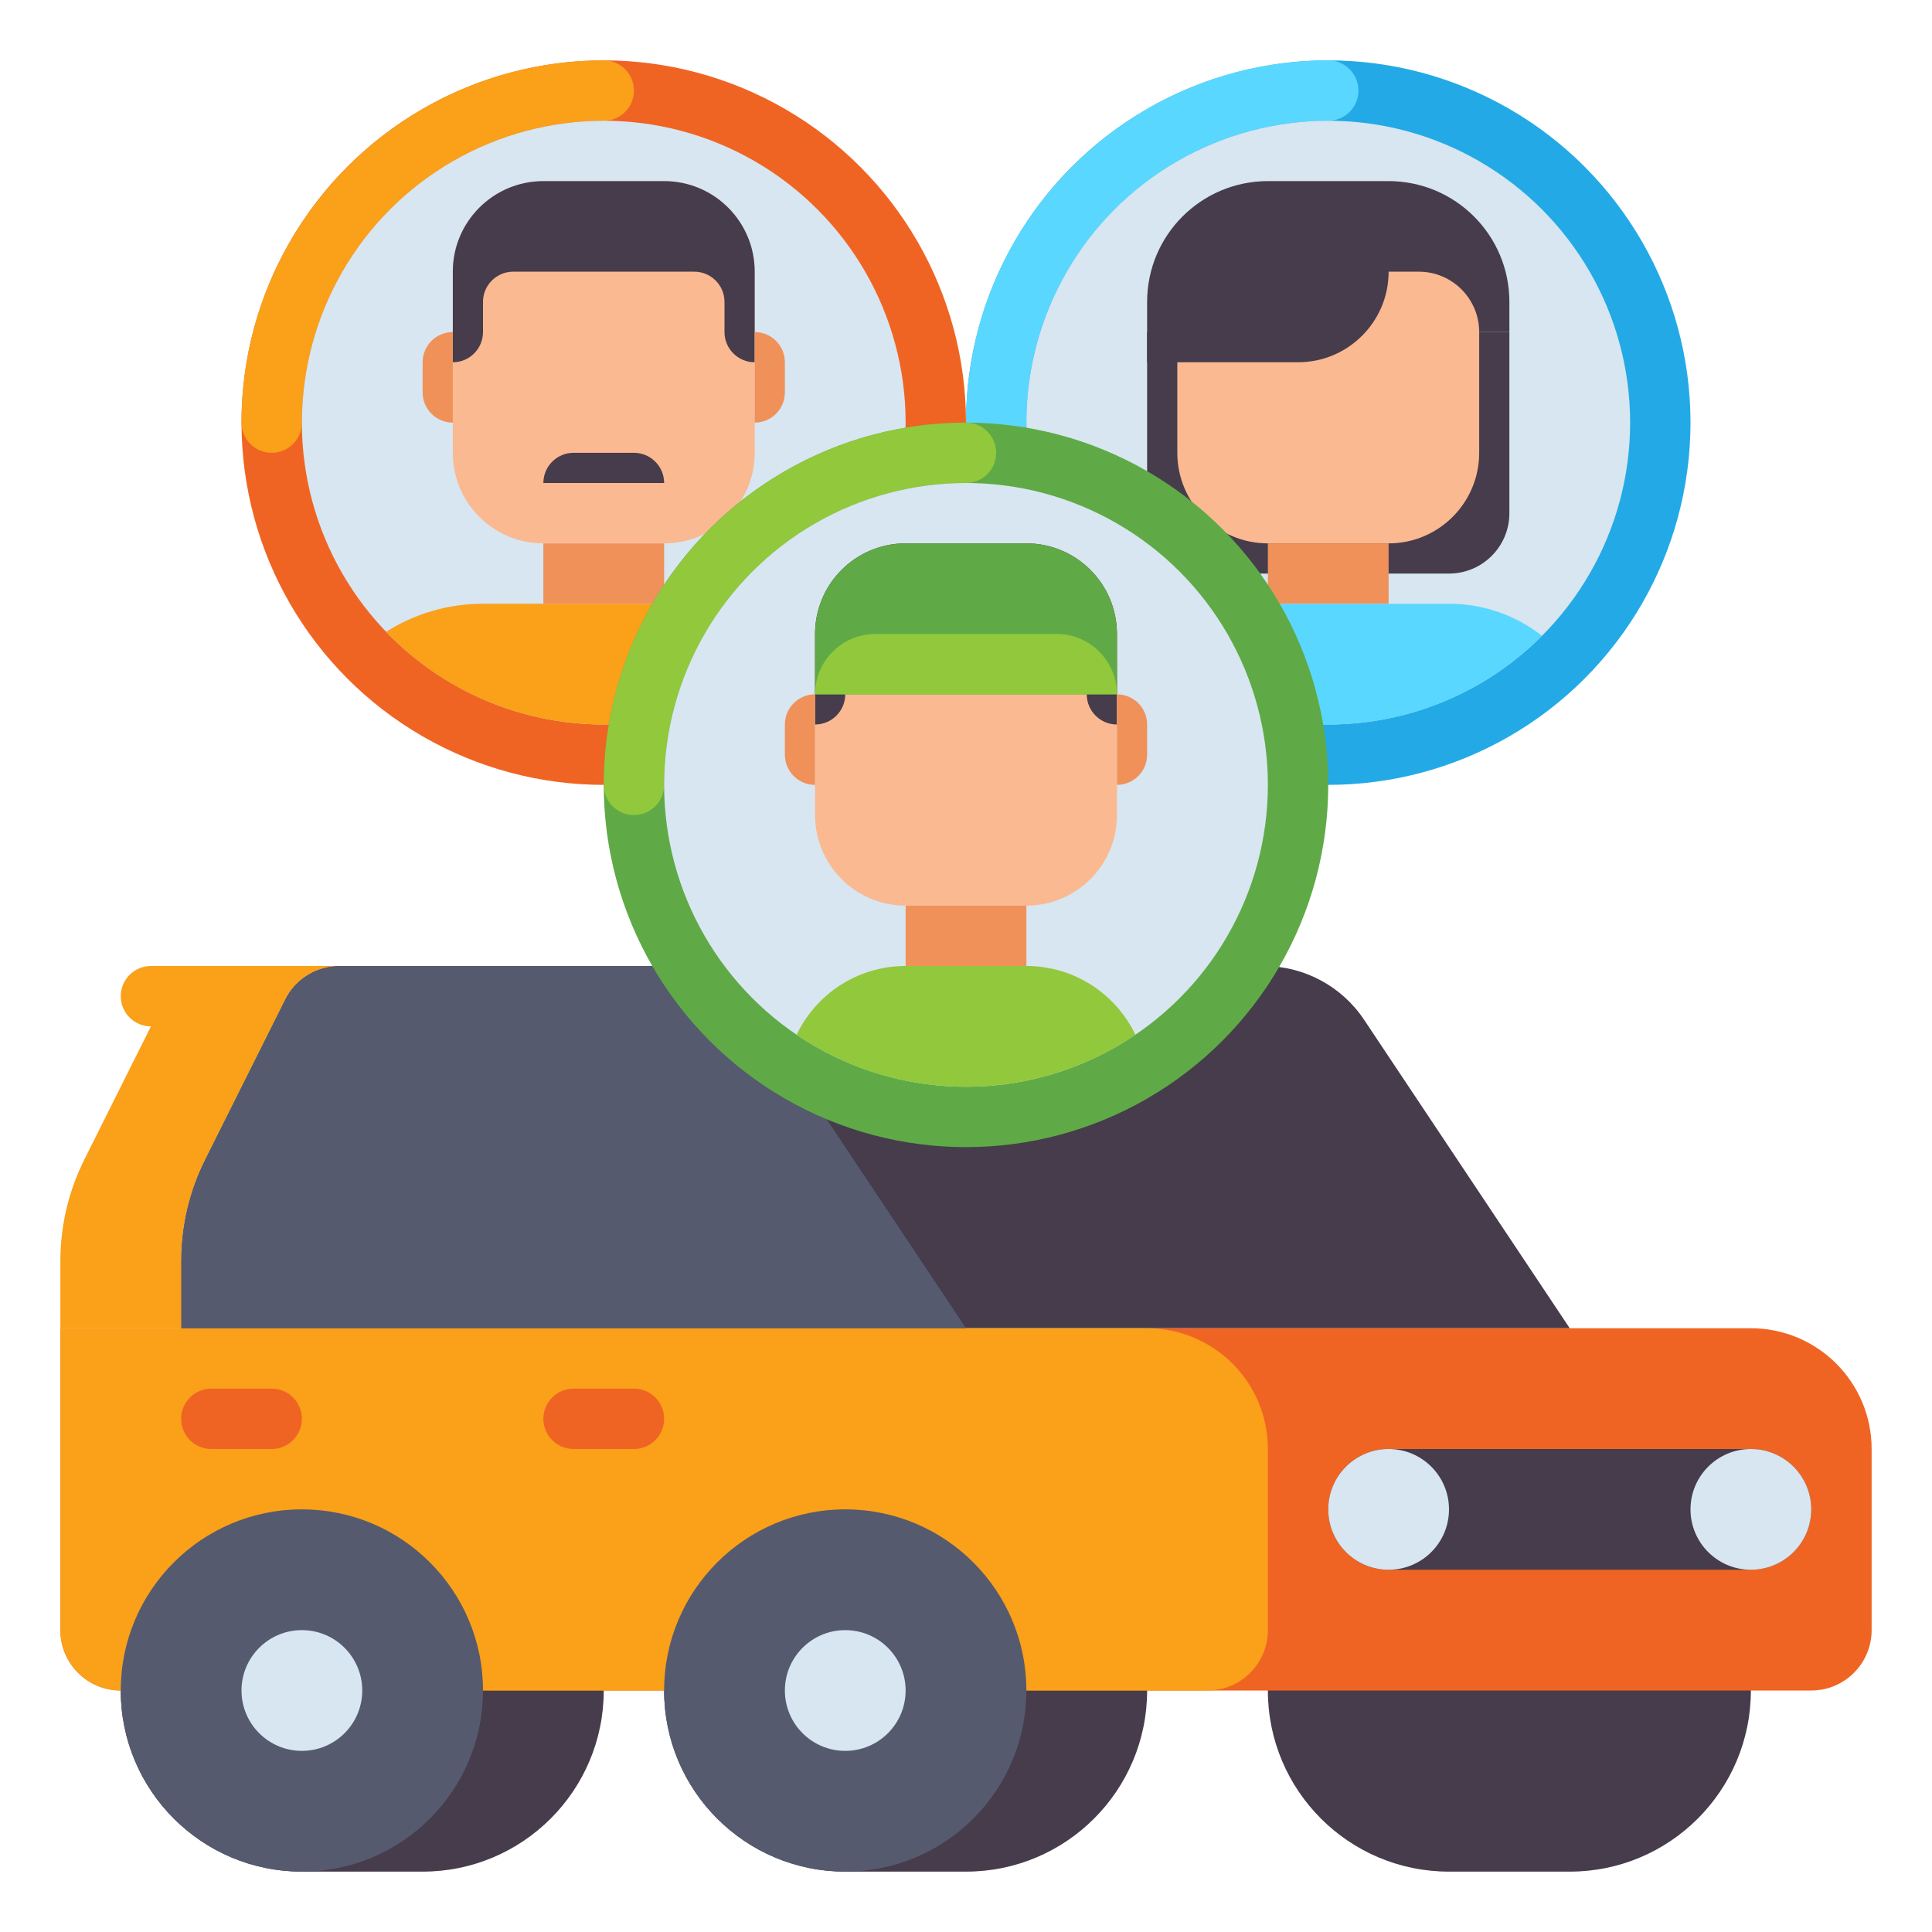
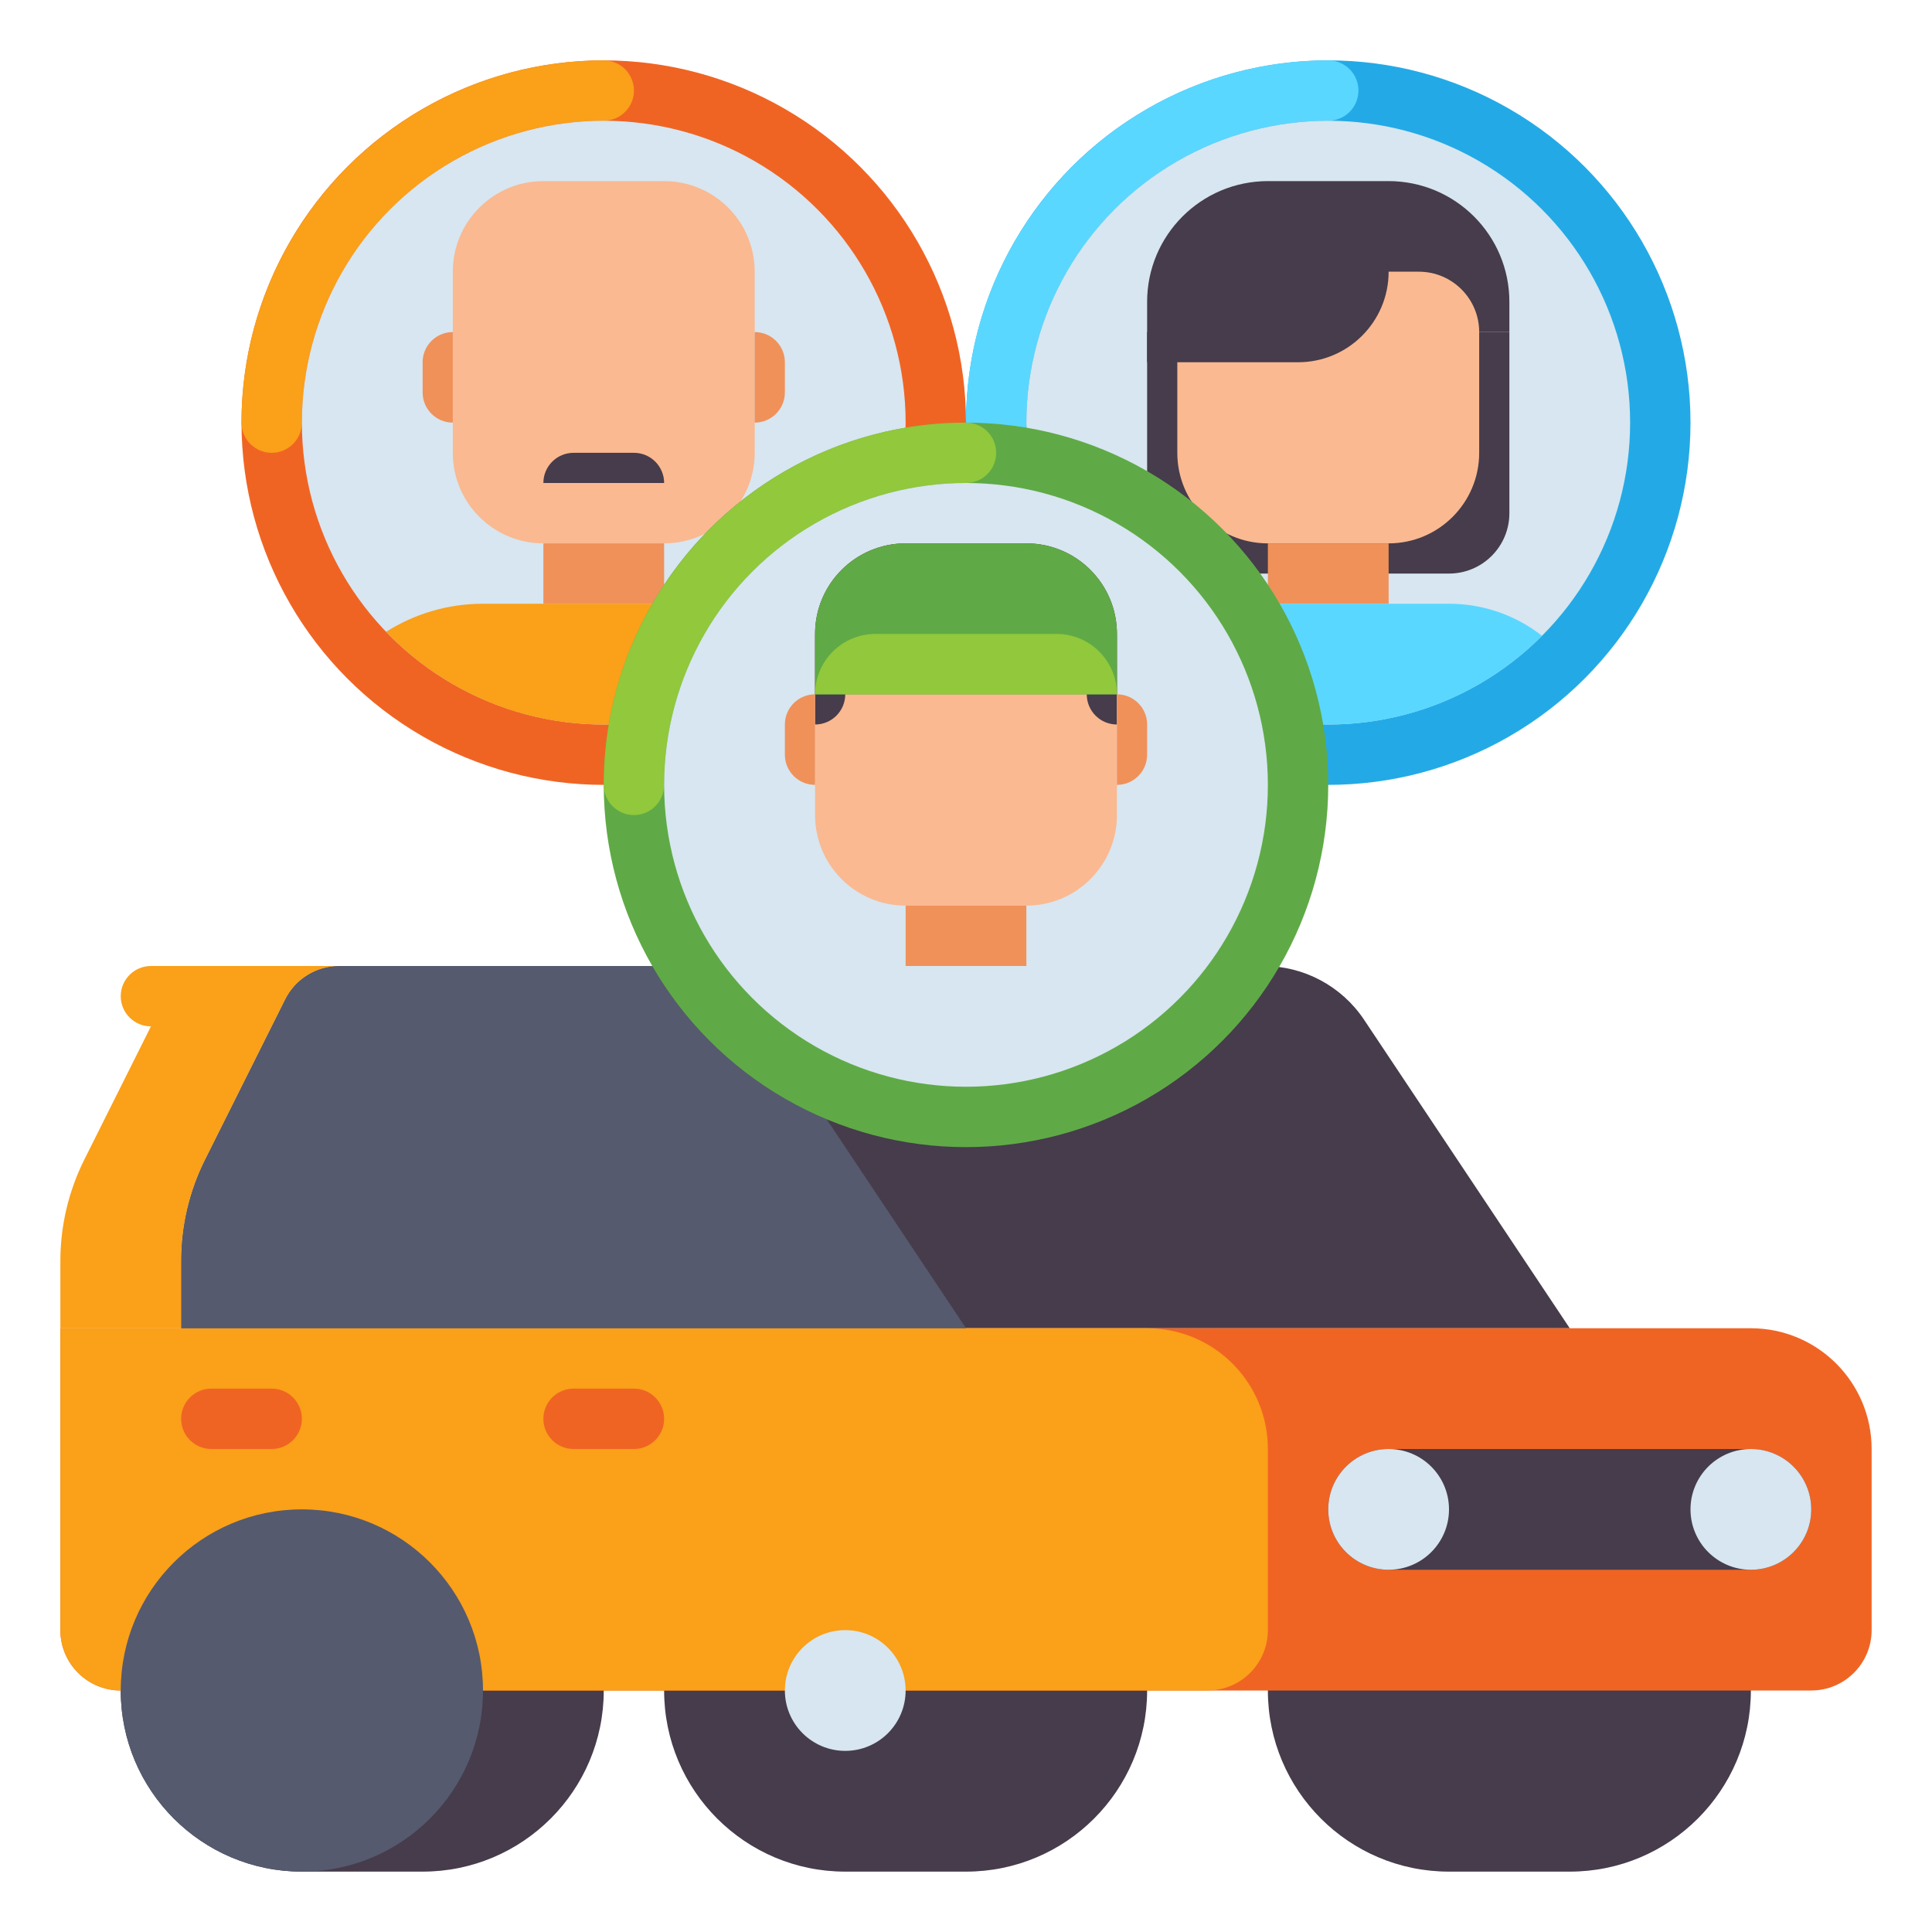
<svg xmlns="http://www.w3.org/2000/svg" id="Layer_1" height="512" viewBox="0 0 512 512" width="512">
  <g>
    <g>
      <g>
        <g>
          <g>
            <path d="m416 400h-32c-26.51 0-48 21.49-48 48 0 26.51 21.49 48 48 48h32c26.51 0 48-21.49 48-48 0-26.51-21.49-48-48-48z" fill="#463c4b" />
          </g>
        </g>
      </g>
      <g>
        <g>
          <g>
            <path d="m256 400h-32c-26.51 0-48 21.49-48 48 0 26.51 21.49 48 48 48h32c26.51 0 48-21.49 48-48 0-26.51-21.49-48-48-48z" fill="#463c4b" />
          </g>
        </g>
      </g>
      <g>
        <g>
          <g>
            <path d="m112 400h-32c-26.51 0-48 21.49-48 48 0 26.51 21.49 48 48 48h32c26.51 0 48-21.49 48-48 0-26.51-21.49-48-48-48z" fill="#463c4b" />
          </g>
        </g>
      </g>
      <g>
        <g>
          <g>
            <path d="m48 352v-17.836c0-9.315 2.169-18.501 6.334-26.833l21.243-42.487c2.71-5.421 8.25-8.845 14.311-8.845h244.986c10.699 0 20.691 5.347 26.626 14.25l54.5 81.751z" fill="#463c4b" />
          </g>
        </g>
      </g>
      <g>
        <g>
          <g>
            <path d="m480 448h-448c-8.837 0-16-7.163-16-16v-80h448c17.673 0 32 14.327 32 32v48c0 8.837-7.163 16-16 16z" fill="#f06423" />
          </g>
        </g>
      </g>
      <g>
        <g>
          <g>
            <path d="m320 448h-288c-8.837 0-16-7.163-16-16v-80h288c17.673 0 32 14.327 32 32v48c0 8.837-7.163 16-16 16z" fill="#faa019" />
          </g>
        </g>
      </g>
      <g>
        <g>
          <g>
            <path d="m464 416h-96c-8.837 0-16-7.163-16-16 0-8.837 7.163-16 16-16h96c8.837 0 16 7.163 16 16 0 8.837-7.163 16-16 16z" fill="#463c4b" />
          </g>
        </g>
      </g>
      <g>
        <g>
          <g>
            <circle cx="368" cy="400" fill="#d7e6f0" r="16" />
          </g>
        </g>
      </g>
      <g>
        <g>
          <g>
            <circle cx="464" cy="400" fill="#d7e6f0" r="16" />
          </g>
        </g>
      </g>
      <g>
        <g>
          <g>
            <path d="m89.889 256c-6.061 0-11.601 3.424-14.311 8.844l-21.244 42.488c-4.165 8.331-6.334 17.518-6.334 26.832v17.836h208l-54.5-81.75c-5.935-8.902-15.926-14.25-26.626-14.25z" fill="#555a6e" />
          </g>
        </g>
      </g>
      <g>
        <g>
          <g>
            <circle cx="80" cy="448" fill="#555a6e" r="48" />
          </g>
        </g>
      </g>
      <g>
        <g>
          <g>
-             <circle cx="80" cy="448" fill="#d7e6f0" r="16" />
-           </g>
-         </g>
-       </g>
-       <g>
-         <g>
-           <g>
-             <circle cx="224" cy="448" fill="#555a6e" r="48" />
-           </g>
+             </g>
+         </g>
+       </g>
+       <g>
+         <g>
+           <g>
+             </g>
        </g>
      </g>
      <g>
        <g>
          <g>
            <circle cx="224" cy="448" fill="#d7e6f0" r="16" />
          </g>
        </g>
      </g>
      <g>
        <g>
          <g>
            <g>
              <path d="m168 384h-16c-4.418 0-8-3.582-8-8 0-4.418 3.582-8 8-8h16c4.418 0 8 3.582 8 8 0 4.418-3.582 8-8 8z" fill="#f06423" />
            </g>
          </g>
        </g>
        <g>
          <g>
            <g>
              <path d="m72 384h-16c-4.418 0-8-3.582-8-8 0-4.418 3.582-8 8-8h16c4.418 0 8 3.582 8 8 0 4.418-3.582 8-8 8z" fill="#f06423" />
            </g>
          </g>
        </g>
      </g>
      <path d="m40 256c-4.418 0-8 3.582-8 8s3.582 8 8 8l-17.665 35.331c-4.166 8.332-6.335 17.518-6.335 26.833v17.836h32v-17.836c0-9.315 2.169-18.501 6.334-26.833l21.243-42.487c2.71-5.42 8.25-8.844 14.311-8.844z" fill="#faa019" />
    </g>
    <g>
      <g>
        <g>
          <g>
            <circle cx="160" cy="112" fill="#f06423" r="96" />
          </g>
        </g>
      </g>
      <g>
        <g>
          <g>
            <path d="m72 120c-4.418 0-8-3.582-8-8 0-52.935 43.065-96 96-96 4.418 0 8 3.582 8 8s-3.582 8-8 8c-44.112 0-80 35.888-80 80 0 4.418-3.582 8-8 8z" fill="#faa019" />
          </g>
        </g>
      </g>
      <g>
        <g>
          <g>
            <circle cx="160" cy="112" fill="#d7e6f0" r="80" />
          </g>
        </g>
      </g>
      <g>
        <g>
          <g>
            <g>
              <g>
                <path d="m176 144h-32c-13.255 0-24-10.745-24-24v-48c0-13.255 10.745-24 24-24h32c13.255 0 24 10.745 24 24v48c0 13.255-10.745 24-24 24z" fill="#fab991" />
              </g>
            </g>
          </g>
          <g>
            <g>
              <g>
                <path d="m176 128h-32c0-4.418 3.582-8 8-8h16c4.418 0 8 3.582 8 8z" fill="#463c4b" />
              </g>
            </g>
          </g>
          <g>
            <g>
              <g>
                <path d="m144 144h32v16h-32z" fill="#f0915a" />
              </g>
            </g>
          </g>
          <path d="m128 160c-9.444 0-18.251 2.728-25.676 7.438 14.556 15.14 35.015 24.562 57.676 24.562s43.12-9.422 57.676-24.562c-7.425-4.71-16.232-7.438-25.676-7.438z" fill="#faa019" />
          <g>
            <g>
              <g>
-                 <path d="m176 48h-32c-13.255 0-24 10.745-24 24v24c4.418 0 8-3.582 8-8v-8c0-4.418 3.582-8 8-8h48c4.418 0 8 3.582 8 8v8c0 4.418 3.582 8 8 8v-24c0-13.255-10.745-24-24-24z" fill="#463c4b" />
-               </g>
+                 </g>
            </g>
          </g>
          <g>
            <g>
              <g>
                <path d="m200 112v-24c4.418 0 8 3.582 8 8v8c0 4.418-3.582 8-8 8z" fill="#f0915a" />
              </g>
            </g>
          </g>
          <g>
            <g>
              <g>
                <path d="m120 112v-24c-4.418 0-8 3.582-8 8v8c0 4.418 3.582 8 8 8z" fill="#f0915a" />
              </g>
            </g>
          </g>
        </g>
      </g>
    </g>
    <g>
      <g>
        <g>
          <g>
            <circle cx="352" cy="112" fill="#23aae6" r="96" />
          </g>
        </g>
      </g>
      <g>
        <g>
          <g>
            <path d="m264 120c-4.418 0-8-3.582-8-8 0-52.935 43.065-96 96-96 4.418 0 8 3.582 8 8s-3.582 8-8 8c-44.112 0-80 35.888-80 80 0 4.418-3.582 8-8 8z" fill="#5ad7ff" />
          </g>
        </g>
      </g>
      <g>
        <g>
          <g>
            <circle cx="352" cy="112" fill="#d7e6f0" r="80" />
          </g>
        </g>
      </g>
      <g>
        <g>
          <g>
            <path d="m384 152h-64c-8.837 0-16-7.163-16-16v-48h96v48c0 8.837-7.163 16-16 16z" fill="#463c4b" />
          </g>
        </g>
      </g>
      <g>
        <g>
          <g>
            <g>
              <g>
                <path d="m368 144h-32c-13.255 0-24-10.745-24-24v-48c0-13.255 10.745-24 24-24h32c13.255 0 24 10.745 24 24v48c0 13.255-10.745 24-24 24z" fill="#fab991" />
              </g>
            </g>
          </g>
          <g>
            <g>
              <g>
                <path d="m336 144h32v16h-32z" fill="#f0915a" />
              </g>
            </g>
          </g>
          <path d="m320 160c-9.297 0-17.852 3.172-24.645 8.492 14.484 14.522 34.515 23.508 56.645 23.508s42.161-8.986 56.645-23.508c-6.793-5.32-15.348-8.492-24.645-8.492z" fill="#5ad7ff" />
          <g>
            <g>
              <g>
                <path d="m368 72h8c8.837 0 16 7.163 16 16h8v-8c0-17.673-14.327-32-32-32h-32c-17.673 0-32 14.327-32 32v16h40c13.255 0 24-10.745 24-24z" fill="#463c4b" />
              </g>
            </g>
          </g>
        </g>
      </g>
    </g>
    <g>
      <g>
        <g>
          <g>
            <circle cx="256" cy="208" fill="#5faa46" r="96" />
          </g>
        </g>
      </g>
      <g>
        <g>
          <g>
            <path d="m168 216c-4.418 0-8-3.582-8-8 0-52.935 43.065-96 96-96 4.418 0 8 3.582 8 8s-3.582 8-8 8c-44.112 0-80 35.888-80 80 0 4.418-3.582 8-8 8z" fill="#91c83c" />
          </g>
        </g>
      </g>
      <g>
        <g>
          <g>
            <circle cx="256" cy="208" fill="#d7e6f0" r="80" />
          </g>
        </g>
      </g>
      <g>
        <g>
          <g>
            <g>
              <g>
                <path d="m272 240h-32c-13.255 0-24-10.745-24-24v-48c0-13.255 10.745-24 24-24h32c13.255 0 24 10.745 24 24v48c0 13.255-10.745 24-24 24z" fill="#fab991" />
              </g>
            </g>
          </g>
          <g>
            <g>
              <g>
                <path d="m240 240h32v16h-32z" fill="#f0915a" />
              </g>
            </g>
          </g>
-           <path d="m272 256h-32c-12.742 0-23.744 7.447-28.892 18.226 12.8 8.694 28.253 13.774 44.892 13.774s32.092-5.08 44.892-13.774c-5.148-10.779-16.15-18.226-28.892-18.226z" fill="#91c83c" />
          <g>
            <g>
              <g>
                <path d="m272 144h-32c-13.255 0-24 10.745-24 24v24c4.418 0 8-3.582 8-8v-8c0-4.418 3.582-8 8-8h48c4.418 0 8 3.582 8 8v8c0 4.418 3.582 8 8 8v-24c0-13.255-10.745-24-24-24z" fill="#463c4b" />
              </g>
            </g>
          </g>
          <g>
            <g>
              <g>
                <path d="m296 208v-24c4.418 0 8 3.582 8 8v8c0 4.418-3.582 8-8 8z" fill="#f0915a" />
              </g>
            </g>
          </g>
          <g>
            <g>
              <g>
                <path d="m216 208v-24c-4.418 0-8 3.582-8 8v8c0 4.418 3.582 8 8 8z" fill="#f0915a" />
              </g>
            </g>
          </g>
        </g>
        <g>
          <g>
            <g>
              <path d="m272 144h-32c-13.255 0-24 10.745-24 24v16h80v-16c0-13.255-10.745-24-24-24z" fill="#5faa46" />
            </g>
          </g>
        </g>
        <g>
          <g>
            <g>
              <path d="m280 168h-48c-8.837 0-16 7.163-16 16h80c0-8.837-7.163-16-16-16z" fill="#91c83c" />
            </g>
          </g>
        </g>
      </g>
    </g>
  </g>
</svg>